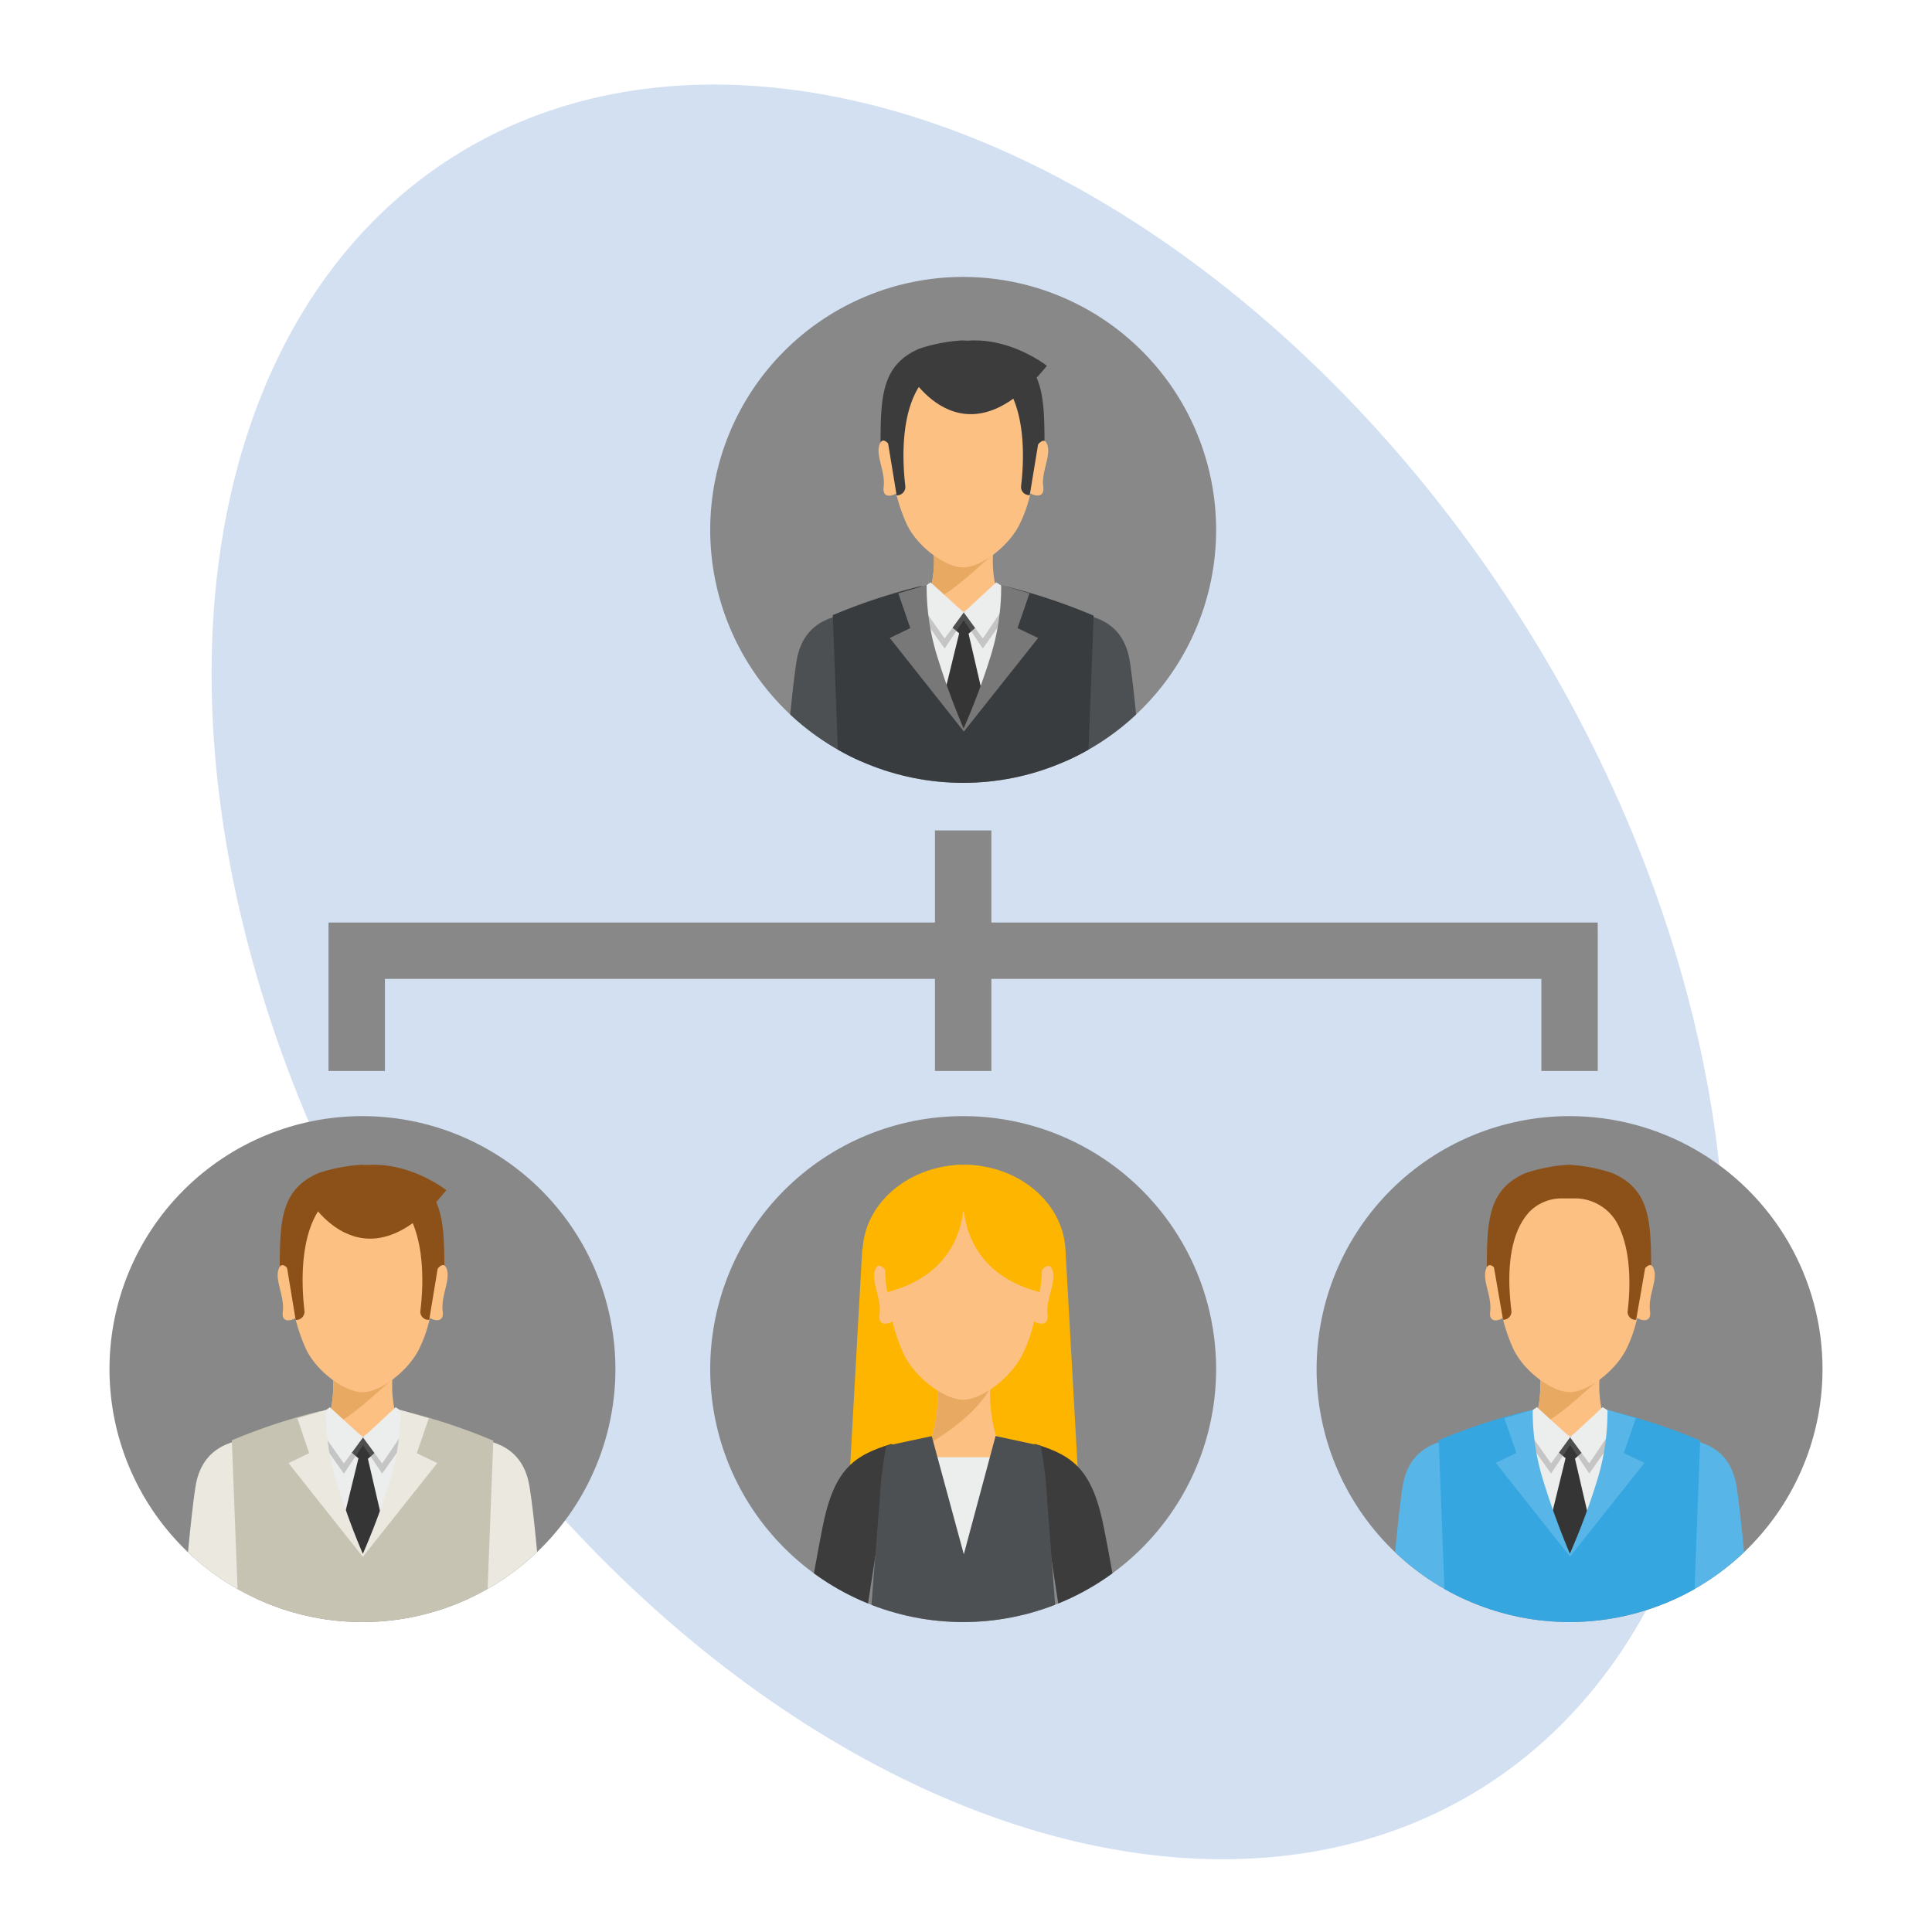
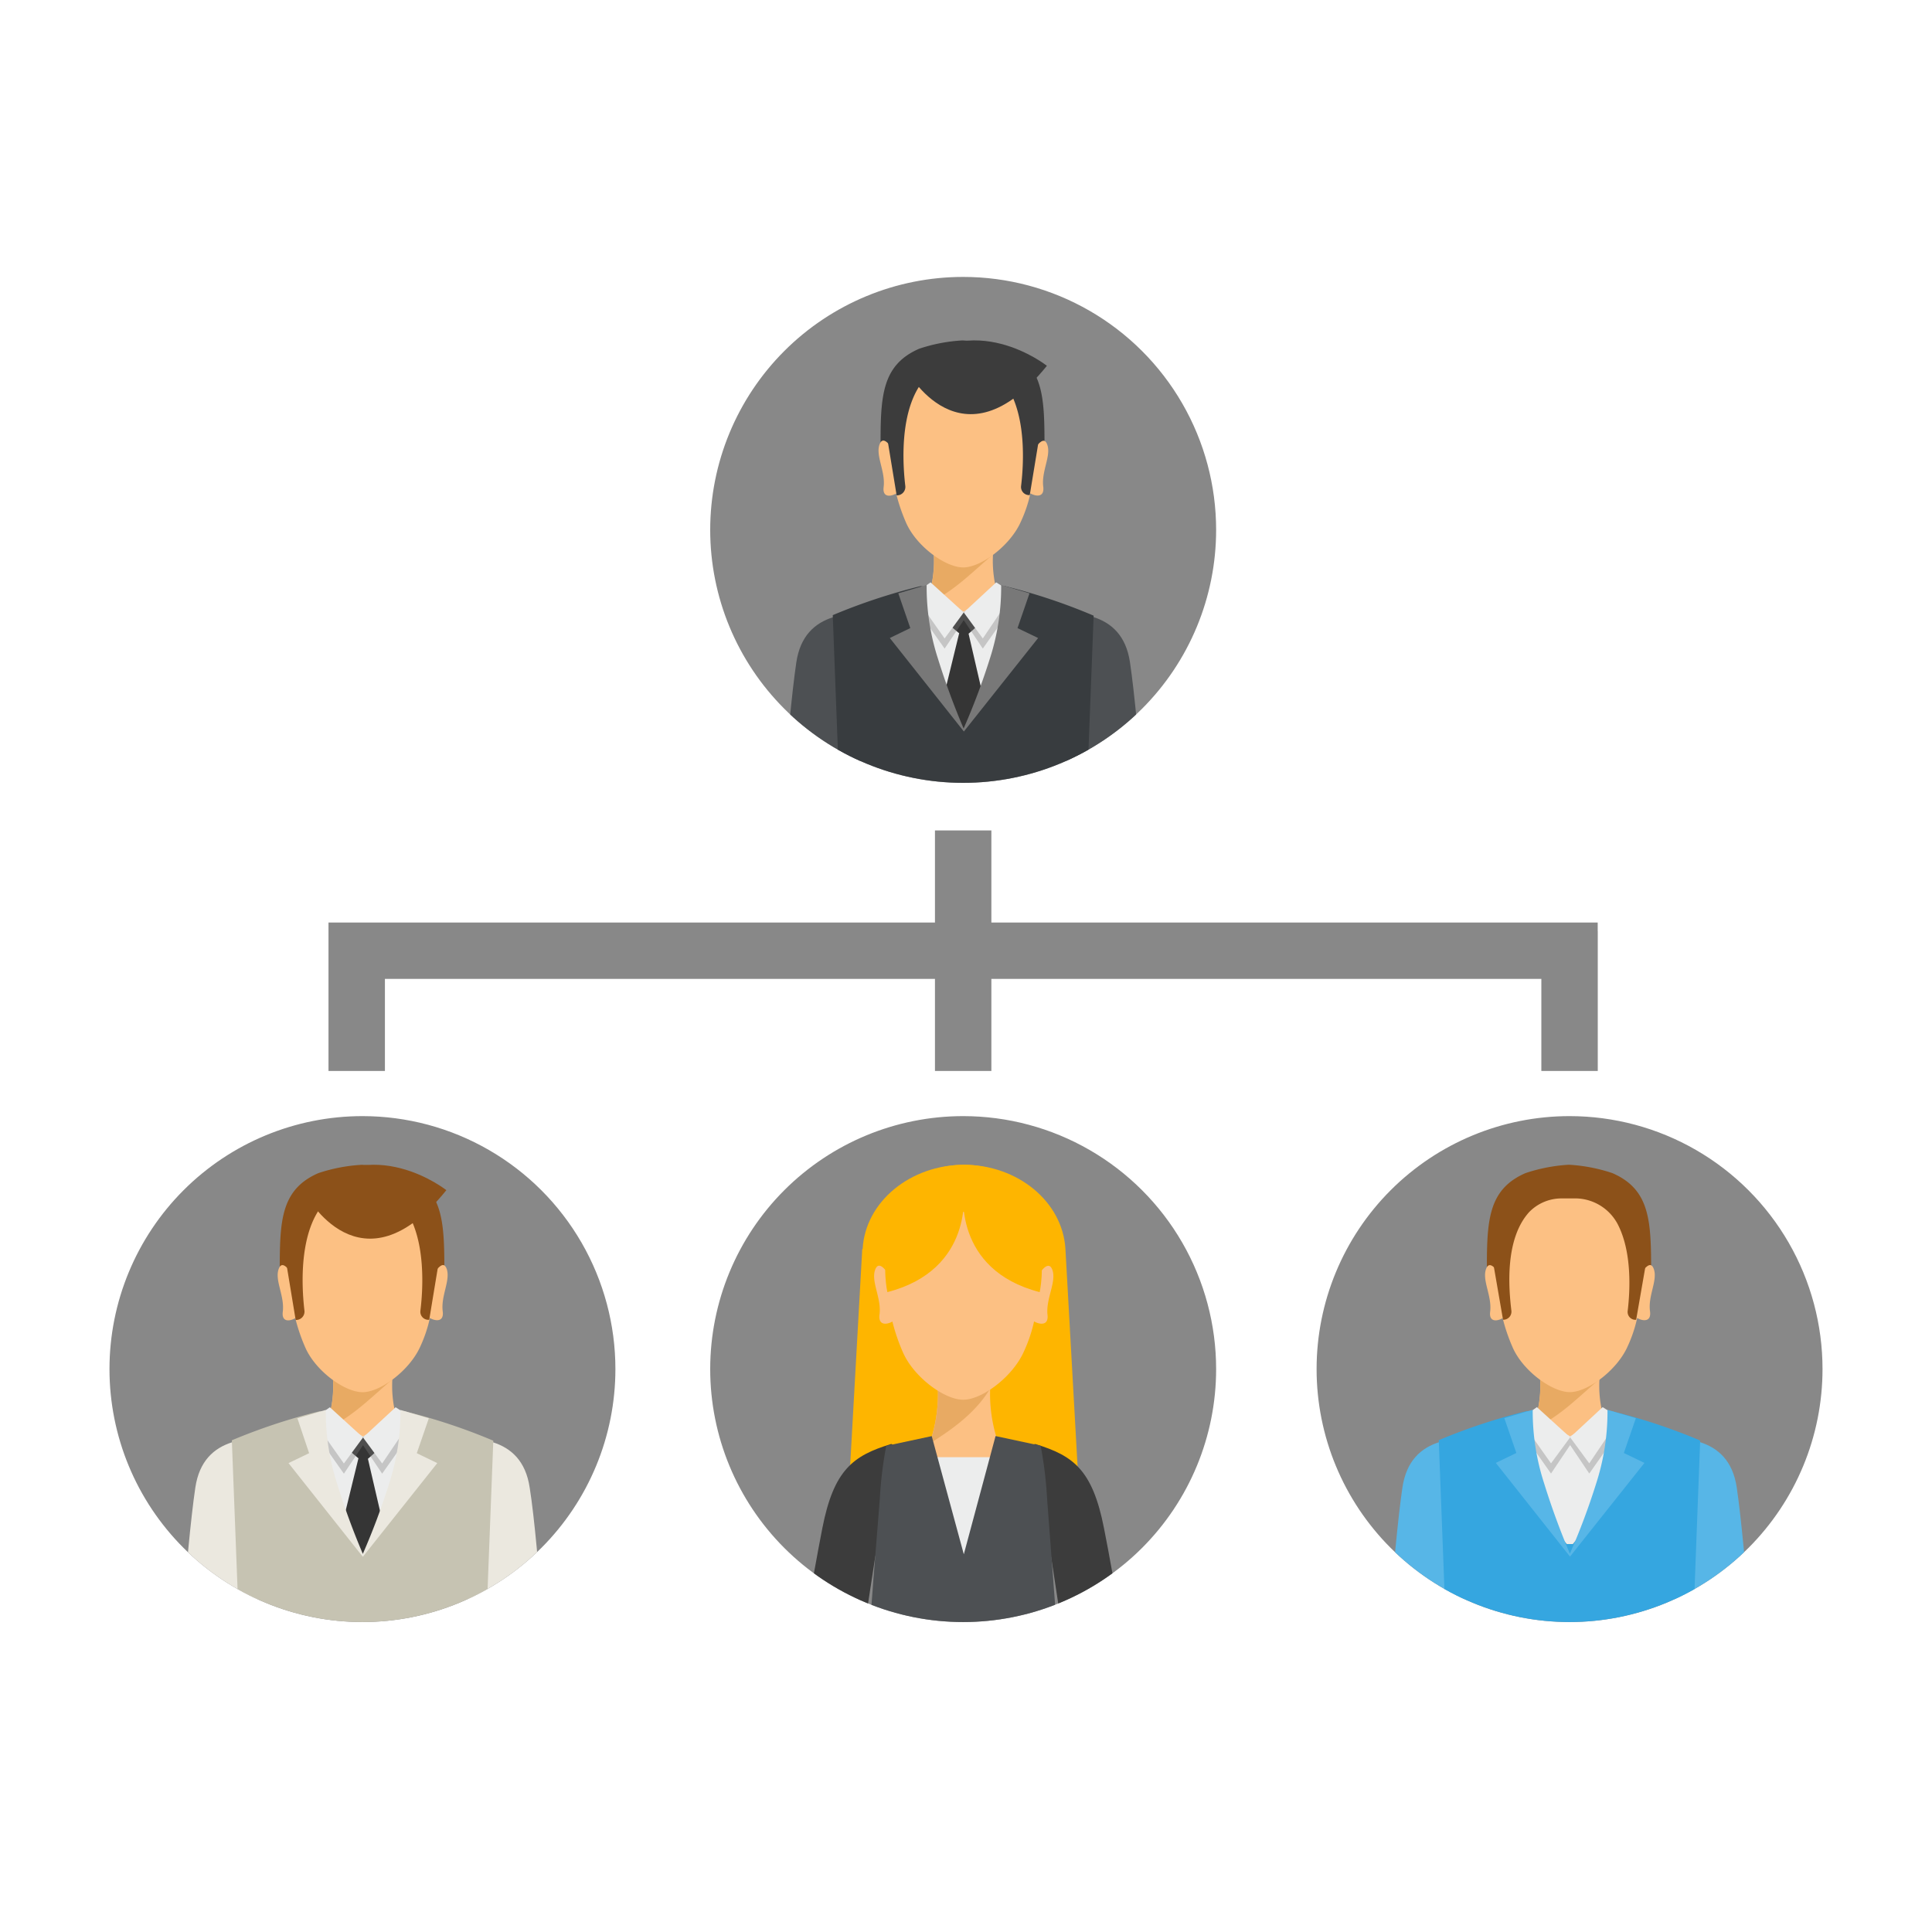
<svg xmlns="http://www.w3.org/2000/svg" viewBox="0 0 300 300">
  <defs>
    <style>.cls-1{fill:none;}.cls-2{isolation:isolate;}.cls-3{fill:#d2e0f2;}.cls-4{clip-path:url(#clip-path);}.cls-5{fill:#888;}.cls-6{fill:#ebe8df;}.cls-7{fill:#c6c3b2;}.cls-8{fill:#fcc083;}.cls-9{fill:#e8aa63;}.cls-10{fill:#eceded;}.cls-11{fill:#353535;}.cls-12{fill:#7d7d7d;opacity:0.35;mix-blend-mode:multiply;}.cls-13{fill:#8c5119;}.cls-14{clip-path:url(#clip-path-2);}.cls-15{fill:#feb500;}.cls-16{fill:#3c3c3c;}.cls-17{fill:#4d5053;}.cls-18{clip-path:url(#clip-path-3);}.cls-19{fill:#383c3f;}.cls-20{fill:#787878;}.cls-21{clip-path:url(#clip-path-4);}.cls-22{fill:#57b6e7;}.cls-23{fill:#35a6e0;}</style>
    <clipPath id="clip-path">
      <path class="cls-1" d="M95.56,212.6a39.28,39.28,0,1,1-39.28-39.29A39.28,39.28,0,0,1,95.56,212.6Z" />
    </clipPath>
    <clipPath id="clip-path-2">
      <path class="cls-1" d="M188.84,212.6a39.28,39.28,0,1,1-39.28-39.29A39.28,39.28,0,0,1,188.84,212.6Z" />
    </clipPath>
    <clipPath id="clip-path-3">
      <path class="cls-1" d="M188.84,82.29A39.28,39.28,0,1,1,149.56,43,39.28,39.28,0,0,1,188.84,82.29Z" />
    </clipPath>
    <clipPath id="clip-path-4">
      <path class="cls-1" d="M283,212.6a39.28,39.28,0,1,1-39.28-39.29A39.28,39.28,0,0,1,283,212.6Z" />
    </clipPath>
  </defs>
  <title>imagen-</title>
  <g class="cls-2">
    <g id="Capa_1" data-name="Capa 1">
-       <ellipse class="cls-3" cx="150.35" cy="150.92" rx="101.84" ry="149.73" transform="translate(-57.35 103.58) rotate(-32.27)" />
      <g class="cls-4">
        <path class="cls-5" d="M95.56,212.6a39.28,39.28,0,1,1-39.28-39.29A39.28,39.28,0,0,1,95.56,212.6Z" />
        <path class="cls-6" d="M72,244.63c.3,1.52.7,4.44,1.13,7.89H84.38C83.72,244.21,83,235.7,82.25,231c-1.24-8.35-9.14-7.9-14.5-7.6-1.9.11,3.28,19.89,3.28,19.89Z" />
        <path class="cls-6" d="M39.43,252.52c.43-3.45.83-6.37,1.12-7.89l1-1.34s5.18-19.78,3.28-19.89c-5.36-.3-13.26-.75-14.5,7.6-.7,4.7-1.47,13.21-2.13,21.52Z" />
        <path class="cls-7" d="M75.49,252.52l1.11-28.81a90.93,90.93,0,0,0-13.86-4.59v.06l-.2-.06a34.84,34.84,0,0,1-1.89,12.79H51.82a34.74,34.74,0,0,1-1.9-12.79l-.2.06v-.06A91.79,91.79,0,0,0,36,223.65l1.11,28.87Z" />
        <path class="cls-8" d="M61,213.26H51.63a17.93,17.93,0,0,1-5.39,14.88l9.63,11.63h.9l9.63-11.63A17.93,17.93,0,0,1,61,213.26Z" />
        <path class="cls-9" d="M61,213.26H51.63a17.22,17.22,0,0,1-1.2,8.65c3.91-1.52,7-4.75,10.48-7.71C61,213.6,61,213.26,61,213.26Z" />
        <path class="cls-10" d="M51.13,219.85a18.38,18.38,0,0,1-4.89,8.29l9.63,11.63h.9l9.63-11.63a18.26,18.26,0,0,1-4.88-8.29l-5.15,3.22Z" />
        <path class="cls-11" d="M51.13,219.85c-.7,2.56,4.53,6.59,4.53,6.59l-2.61,10.68,3.27,4.29,3.27-4.29-2.46-10.6s5.08-4.11,4.39-6.67l-5.15,3.36Z" />
        <polygon class="cls-12" points="64.31 221.79 61.43 220.1 56.37 223.21 51.31 220.1 48.43 221.79 53.4 228.83 56.37 224.41 59.34 228.83 64.31 221.79" />
        <polygon class="cls-10" points="56.37 223.21 59.34 227.25 64.1 220.21 61.43 218.52 56.37 223.21" />
        <polygon class="cls-10" points="56.37 223.21 53.4 227.25 48.55 220.38 51.22 218.52 56.37 223.21" />
        <path class="cls-6" d="M64.72,225.65l1.87-5.42-4.41-1.3a36.19,36.19,0,0,1-1.75,11.43,108.9,108.9,0,0,1-4.09,10.92,112.06,112.06,0,0,1-4-10.92,36.19,36.19,0,0,1-1.75-11.43l-4.41,1.3L48,225.65l-3.2,1.54,11.54,14.55,11.56-14.55Z" />
        <path class="cls-13" d="M62.93,182.16a25.77,25.77,0,0,0-6.74-1.29,25.76,25.76,0,0,0-6.75,1.29c-5.95,2.59-6,7.61-6,15.43H69C69,189.77,68.88,184.75,62.93,182.16Z" />
        <path class="cls-8" d="M69.35,197c-.38-1-1-.48-1.56.17.14-7.64-3.89-11.52-3.89-11.52H48.74s-4.06,3.87-3.93,11.47c-.51-.62-1.15-1.08-1.52-.12-.69,1.78.93,4.21.62,6.68-.21,1.67,1.1,1.5,1.94,1a28.53,28.53,0,0,0,1.53,4.5c1.58,3.68,6.13,7,8.92,7s7.27-3.38,8.92-7a21.15,21.15,0,0,0,1.53-4.52c.83.48,2.2.68,2-1C68.42,201.22,70,198.79,69.35,197Z" />
        <path class="cls-13" d="M47.47,185.43s8.5,15.95,21.84-.62C69.31,184.81,57.62,175.53,47.47,185.43Z" />
        <path class="cls-13" d="M47.27,203.48c-.55-4.71-1-15.75,6-18.82l-2.16-1s-6.32,1.28-6.9,11l1.7,10.3h0A1.3,1.3,0,0,0,47.27,203.48Z" />
        <path class="cls-13" d="M66.58,204.94h.07l1.69-10.23c-.59-9.75-6.9-11-6.9-11l-2.16,1c7,3.08,6.59,14.09,6,18.82A1.25,1.25,0,0,0,66.58,204.94Z" />
      </g>
      <g class="cls-14">
        <path class="cls-5" d="M188.84,212.6a39.28,39.28,0,1,1-39.28-39.29A39.28,39.28,0,0,1,188.84,212.6Z" />
        <path class="cls-15" d="M149.69,180.87c-8.29,0-15.33,5.7-15.74,13.07h-.06l-2.34,41.88h36.23l-2.34-41.88C165,186.57,158,180.87,149.69,180.87Z" />
        <path class="cls-16" d="M134.25,252.52l1.64-10.69s4.15-18.11,2.44-17.59c-5.86,1.79-8.87,4-10.64,13.07-.75,3.83-1.78,9.57-2.77,15.21Z" />
        <path class="cls-16" d="M164.86,252.52h9.34c-1-5.64-2-11.38-2.77-15.21-1.78-9.11-4.79-11.28-10.64-13.07-1.71-.52,2.44,17.59,2.44,17.59Z" />
        <path class="cls-8" d="M153.84,214.22h-8.3a23.45,23.45,0,0,1-4.76,16.52l8.52,13.75h.79l8.52-13.75A23.42,23.42,0,0,1,153.84,214.22Z" />
        <path class="cls-9" d="M150.09,214.22h-4.55a23.82,23.82,0,0,1-1.17,9.92c3.67-2.29,7.11-4.8,9.37-8.49,0-.9.1-1.43.1-1.43Z" />
        <polygon class="cls-10" points="140.86 226.27 149.29 244.49 150.09 244.49 158.53 226.27 140.86 226.27" />
        <path class="cls-8" d="M163.39,197.12c-.41-1-1.11-.5-1.65.18.15-8-4.09-12.13-4.09-12.13l-8-2.63-8,2.63s-4.27,4.08-4.14,12.07c-.53-.65-1.21-1.13-1.6-.12-.72,1.87,1,4.43.66,7-.23,1.75,1.16,1.58,2,1.09a30,30,0,0,0,1.61,4.72c1.67,3.88,6.45,7.42,9.39,7.42s7.65-3.56,9.39-7.42a23.1,23.1,0,0,0,1.61-4.74c.87.5,2.31.71,2.08-1.07C162.41,201.55,164.11,199,163.39,197.12Z" />
        <path class="cls-17" d="M164.09,252.52l-.42-5.51-.13-1.76-.95-12.54a60.94,60.94,0,0,0-1-8.22l-7-1.5-4.93,18.36L144.68,223l-7.06,1.51a60.59,60.59,0,0,0-1,8.21l-1,12.54-.13,1.76-.42,5.51Z" />
        <path class="cls-15" d="M149.69,180.87a15.06,15.06,0,0,0-15.08,14.89v.42h4.15c2.51-4.78,5.16-8,10.93-8s8.08,3.26,10.6,8h4.42v-.3A15,15,0,0,0,149.69,180.87Z" />
        <path class="cls-15" d="M149.63,184.9s-1.71,12.25,11.81,15.74C161.44,200.64,164.89,185.39,149.63,184.9Z" />
        <path class="cls-15" d="M149.61,184.9s1.7,12.25-11.82,15.74C137.79,200.64,134.34,185.39,149.61,184.9Z" />
      </g>
      <g class="cls-18">
        <path class="cls-5" d="M188.84,82.29A39.28,39.28,0,1,1,149.56,43,39.28,39.28,0,0,1,188.84,82.29Z" />
        <path class="cls-17" d="M165.25,116.47c.3,1.54.71,4.53,1.14,8h11.22c-.67-8.34-1.44-16.92-2.15-21.64-1.23-8.32-9.12-7.88-14.46-7.58-1.9.11,3.27,19.84,3.27,19.84Z" />
        <path class="cls-17" d="M132.72,124.51c.44-3.51.85-6.5,1.14-8l1-1.34S140,95.4,138.12,95.29c-5.35-.3-13.24-.74-14.47,7.58-.7,4.72-1.48,13.3-2.14,21.64Z" />
        <path class="cls-19" d="M168.71,124.51l1.11-28.91A89.79,89.79,0,0,0,156,91v.06l-.2-.06a34.69,34.69,0,0,1-1.89,12.76H145.1A35,35,0,0,1,143.21,91l-.2.06V91a90.62,90.62,0,0,0-13.7,4.52l1.1,29Z" />
        <path class="cls-8" d="M154.27,85.17h-9.35A17.88,17.88,0,0,1,139.54,100l9.61,11.61H150L159.65,100A17.88,17.88,0,0,1,154.27,85.17Z" />
        <path class="cls-9" d="M154.27,85.17h-9.35a17.32,17.32,0,0,1-1.2,8.64c3.9-1.53,7-4.74,10.46-7.7A8.8,8.8,0,0,1,154.27,85.17Z" />
        <path class="cls-10" d="M144.41,91.75a18.21,18.21,0,0,1-4.87,8.27l9.61,11.61H150L159.65,100a18.21,18.21,0,0,1-4.87-8.27L149.64,95Z" />
        <path class="cls-11" d="M144.41,91.75c-.69,2.56,4.53,6.58,4.53,6.58L146.33,109l3.26,4.28,3.26-4.28L150.4,98.4s5.07-4.09,4.38-6.65l-5.14,3.35Z" />
        <polygon class="cls-12" points="157.57 93.68 154.69 92 149.65 95.1 144.6 92 141.72 93.68 146.68 100.71 149.65 96.3 152.61 100.71 157.57 93.68" />
        <polygon class="cls-10" points="149.65 95.1 152.61 99.14 157.35 92.1 154.69 90.43 149.65 95.1" />
        <polygon class="cls-10" points="149.65 95.1 146.68 99.14 141.85 92.28 144.5 90.43 149.65 95.1" />
        <path class="cls-20" d="M158,97.53l1.86-5.4-4.4-1.3a36.14,36.14,0,0,1-1.74,11.4,107.2,107.2,0,0,1-4.09,10.89,114.15,114.15,0,0,1-4-10.89,36.14,36.14,0,0,1-1.74-11.4l-4.4,1.3,1.86,5.4-3.18,1.54,11.5,14.52,11.53-14.52Z" />
        <path class="cls-16" d="M156.19,54.15a25.61,25.61,0,0,0-6.73-1.29,25.61,25.61,0,0,0-6.73,1.29c-5.93,2.58-6,7.59-6,15.39h25.46C162.19,61.74,162.12,56.73,156.19,54.15Z" />
        <path class="cls-8" d="M162.6,69c-.38-1-1-.48-1.57.17.15-7.63-3.87-11.5-3.87-11.5H142S138,61.5,138.11,69.08c-.51-.62-1.15-1.07-1.52-.11-.68,1.77.93,4.2.62,6.66-.21,1.66,1.11,1.5,1.94,1a28.22,28.22,0,0,0,1.52,4.48c1.58,3.68,6.12,7,8.9,7s7.26-3.38,8.9-7a21.2,21.2,0,0,0,1.53-4.5c.83.48,2.19.68,2-1C161.67,73.17,163.28,70.74,162.6,69Z" />
        <path class="cls-16" d="M140.77,57.42s8.48,15.91,21.79-.62C162.56,56.8,150.89,47.53,140.77,57.42Z" />
        <path class="cls-16" d="M140.57,75.42c-.55-4.7-1-15.71,6-18.78l-2.15-1s-6.3,1.27-6.88,11l1.69,10.28h0A1.31,1.31,0,0,0,140.57,75.42Z" />
        <path class="cls-16" d="M159.83,76.88h.07l1.68-10.21c-.58-9.73-6.88-11-6.88-11l-2.15,1.05c7,3.06,6.58,14.05,6,18.77A1.26,1.26,0,0,0,159.83,76.88Z" />
      </g>
      <g class="cls-21">
        <path class="cls-5" d="M283,212.6a39.28,39.28,0,1,1-39.28-39.29A39.28,39.28,0,0,1,283,212.6Z" />
        <path class="cls-22" d="M259.44,244.59c.3,1.53.7,4.47,1.13,7.93h11.24c-.66-8.31-1.43-16.84-2.13-21.55-1.24-8.34-9.14-7.89-14.5-7.59-1.9.1,3.28,19.88,3.28,19.88Z" />
        <path class="cls-22" d="M226.87,252.52c.43-3.46.83-6.4,1.12-7.93l1-1.33s5.17-19.78,3.28-19.88c-5.36-.3-13.26-.75-14.5,7.59-.7,4.71-1.47,13.24-2.13,21.55Z" />
        <path class="cls-23" d="M262.91,252.52,264,223.68a91.28,91.28,0,0,0-13.85-4.58v.06l-.2-.06a34.8,34.8,0,0,1-1.89,12.78h-8.83a34.8,34.8,0,0,1-1.89-12.78l-.2.06v-.06a91.45,91.45,0,0,0-13.73,4.53l1.1,28.89Z" />
        <path class="cls-8" d="M248.44,213.24h-9.37a17.93,17.93,0,0,1-5.39,14.88l9.63,11.63h.9l9.62-11.63A17.93,17.93,0,0,1,248.44,213.24Z" />
        <path class="cls-9" d="M248.44,213.24h-9.37a17.36,17.36,0,0,1-1.2,8.65c3.91-1.52,7-4.75,10.48-7.71A8.42,8.42,0,0,1,248.44,213.24Z" />
        <path class="cls-10" d="M238.56,219.82a18.23,18.23,0,0,1-4.88,8.3l9.63,11.63h.9l9.62-11.63a18.23,18.23,0,0,1-4.88-8.3l-5.15,3.23Z" />
-         <path class="cls-11" d="M238.56,219.82c-.69,2.57,4.54,6.6,4.54,6.6l-2.61,10.67,3.27,4.29,3.26-4.29-2.46-10.6s5.08-4.1,4.39-6.67l-5.15,3.37Z" />
        <polygon class="cls-12" points="251.74 221.76 248.86 220.08 243.81 223.19 238.75 220.08 235.87 221.76 240.84 228.81 243.81 224.39 246.78 228.81 251.74 221.76" />
        <polygon class="cls-10" points="243.81 223.19 246.78 227.23 251.53 220.19 248.86 218.5 243.81 223.19" />
        <polygon class="cls-10" points="243.81 223.19 240.84 227.23 235.99 220.36 238.65 218.5 243.81 223.19" />
        <path class="cls-22" d="M252.15,225.62l1.87-5.41-4.41-1.3a36.12,36.12,0,0,1-1.75,11.42,106.31,106.31,0,0,1-4.09,10.92,116,116,0,0,1-4-10.92A36.12,36.12,0,0,1,238,218.91l-4.41,1.3,1.87,5.41-3.19,1.54,11.52,14.55,11.56-14.55Z" />
        <path class="cls-13" d="M250.37,182.16a25.76,25.76,0,0,0-6.75-1.3,25.76,25.76,0,0,0-6.74,1.3c-5.94,2.58-6,7.6-6,15.42h25.51C256.38,189.76,256.31,184.74,250.37,182.16Z" />
        <path class="cls-8" d="M256.78,197c-.38-1-1-.48-1.56.17a18.08,18.08,0,0,0-1.59-7.95,13.36,13.36,0,0,1-5.28-3.57h-8.76a13.35,13.35,0,0,1-5.3,2.68,17.56,17.56,0,0,0-2,8.79c-.51-.62-1.15-1.07-1.52-.12-.69,1.78.93,4.21.62,6.68-.21,1.66,1.11,1.5,1.94,1a28.46,28.46,0,0,0,1.53,4.49c1.58,3.68,6.13,7,8.91,7s7.27-3.38,8.92-7a21.27,21.27,0,0,0,1.53-4.51c.83.48,2.2.68,2-1C255.85,201.21,257.47,198.78,256.78,197Z" />
        <path class="cls-13" d="M255,191.05c-.07-.48-.16-.94-.26-1.38a7.23,7.23,0,0,0-3.47-4.46c-.36-.23-.71-.46-1.05-.72a7.76,7.76,0,0,0-4.67-1.69H242a7.45,7.45,0,0,0-3.91,1.07c-.3.19-.61.36-.93.53a8,8,0,0,0-4.4,5.14c-.11.47-.21,1-.28,1.47a15.72,15.72,0,0,0-.78,4.16l1.69,9.76h0a1.26,1.26,0,0,0,1.3-1.38c-.45-3.7-1-11.18,2.75-15.33a7,7,0,0,1,4.95-2.13c.74,0,1.6,0,2.44,0a7.5,7.5,0,0,1,6.34,3.95c2.28,4.35,1.95,10.42,1.57,13.57a1.22,1.22,0,0,0,1.25,1.33h.07l1.69-9.7A16.63,16.63,0,0,0,255,191.05Z" />
      </g>
      <polygon class="cls-5" points="248.09 144.6 248.09 143.25 153.94 143.25 153.94 128.95 145.18 128.95 145.18 143.25 51.01 143.25 51.01 144.6 51.01 152 51.01 166.3 59.77 166.3 59.77 152 145.18 152 145.18 166.3 153.94 166.3 153.94 152 239.34 152 239.34 166.3 248.1 166.3 248.1 144.6 248.09 144.6" />
    </g>
  </g>
</svg>